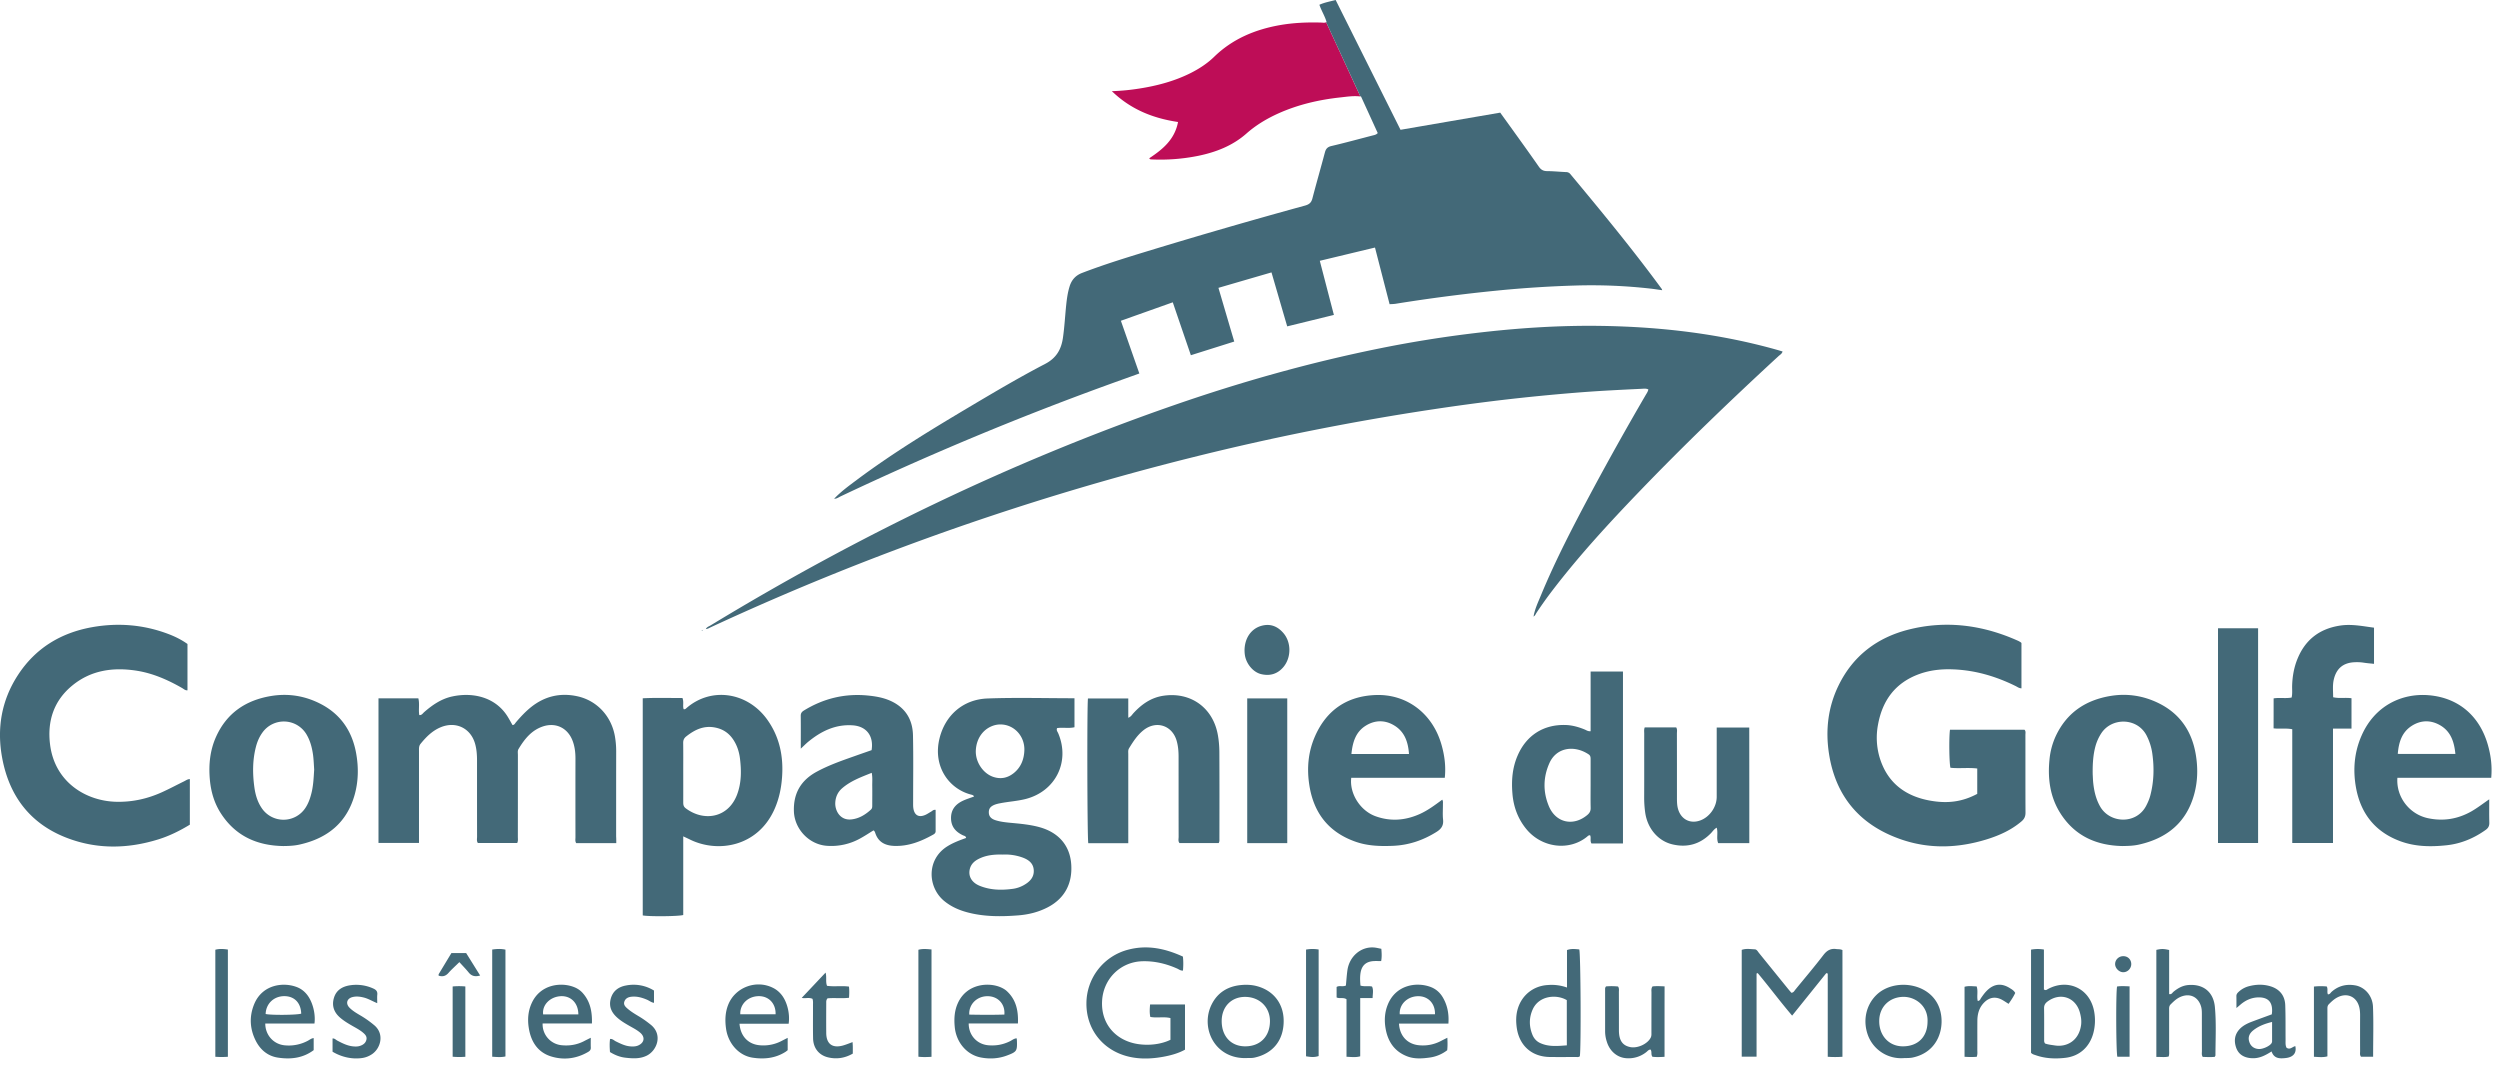
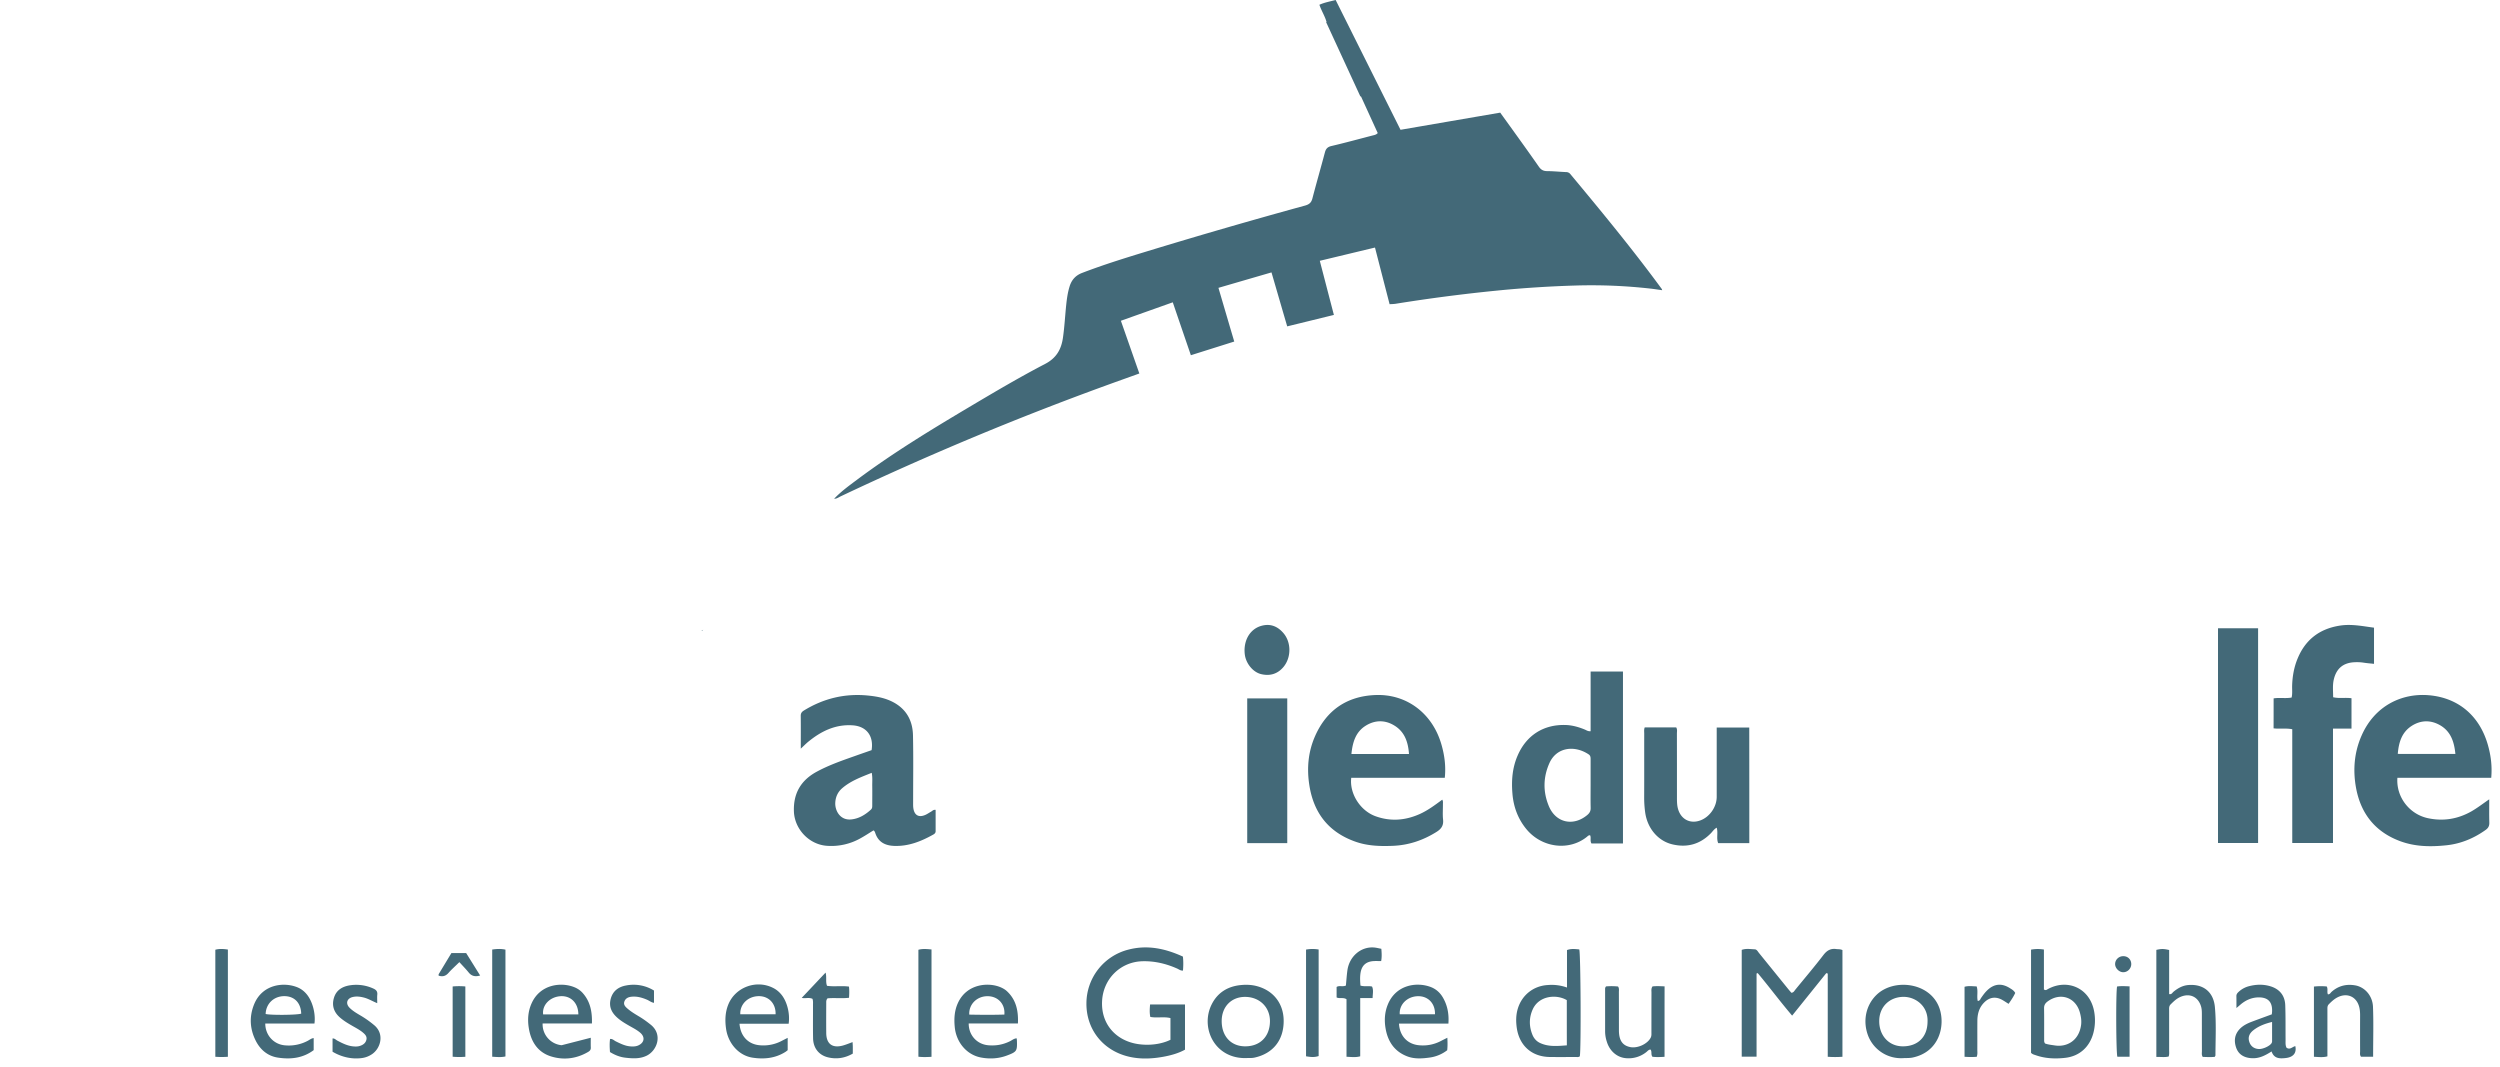
<svg xmlns="http://www.w3.org/2000/svg" xml:space="preserve" fill-rule="evenodd" stroke-linejoin="round" stroke-miterlimit="2" clip-rule="evenodd" viewBox="0 0 293 125">
-   <path fill="#be0d57" fill-rule="nonzero" d="M154.882 2.646c-1.656-.048-3.308.017-4.948.31-2.888.522-5.498 1.62-7.635 3.701-.817.794-1.765 1.408-2.784 1.919-1.908.951-3.941 1.484-6.039 1.81a25.181 25.181 0 0 1-3.166.299c2.218 2.141 4.812 3.174 7.755 3.614-.387 2.06-1.815 3.218-3.373 4.25.092.153.185.131.267.136a22.428 22.428 0 0 0 5.455-.418c2.092-.43 4.049-1.185 5.678-2.625 1.134-1 2.425-1.767 3.804-2.381 2.289-1.016 4.698-1.571 7.177-1.842.769-.082 1.542-.212 2.36-.115l-4.006-8.701c-.185.098-.37.049-.545.043Z" />
  <path fill="#436978" fill-rule="nonzero" d="m97.744 58.459.017-.017c-.011 0-.023.006-.034 0l.017.017Zm97.024-24.577c-3.395-4.631-7.046-9.061-10.719-13.474a.62.62 0 0 0-.502-.239c-.741-.033-1.477-.109-2.218-.114-.441 0-.719-.152-.97-.511-1.095-1.571-2.212-3.12-3.329-4.674l-1.205-1.669c-3.896.669-7.765 1.337-11.684 2.011-2.545-5.087-5.073-10.147-7.602-15.212-.681.179-1.313.288-1.907.559.25.729.648 1.332.839 2.017-.016.011-.033.011-.049.022l4.011 8.701c.027.005.049 0 .076.005l1.962 4.294c-.202.212-.425.234-.632.288-1.597.413-3.194.853-4.801 1.228-.453.109-.643.321-.758.745-.479 1.805-.997 3.593-1.466 5.397-.125.484-.37.696-.844.832a682.192 682.192 0 0 0-18.475 5.348c-2.577.788-5.149 1.581-7.667 2.549-.785.299-1.243.831-1.477 1.603-.212.69-.311 1.397-.387 2.109-.136 1.293-.202 2.598-.387 3.886-.196 1.364-.763 2.375-2.082 3.065-3.03 1.576-5.967 3.316-8.904 5.06-4.507 2.68-8.987 5.403-13.194 8.55-.915.684-1.842 1.358-2.632 2.19.289.022.512-.158.752-.272a362.183 362.183 0 0 1 31.221-13.039c1.242-.451 2.49-.896 3.793-1.364-.725-2.065-1.433-4.098-2.164-6.179 2.06-.734 4.039-1.435 6.082-2.163.719 2.108 1.417 4.146 2.12 6.201l5.085-1.603c-.633-2.136-1.232-4.185-1.853-6.294 2.109-.614 4.141-1.207 6.218-1.81.632 2.169 1.231 4.239 1.842 6.326 1.869-.456 3.651-.896 5.471-1.342-.561-2.147-1.095-4.212-1.651-6.343l6.468-1.554c.578 2.25 1.145 4.44 1.712 6.641.299-.021.517-.016.724-.054 4.016-.647 8.05-1.169 12.098-1.565a133.85 133.85 0 0 1 8.992-.571 61.796 61.796 0 0 1 8.741.359c.458.049.911.125 1.39.19-.027-.087-.027-.114-.038-.13Z" />
-   <path fill="#436978" fill-rule="nonzero" d="M179.727 72.285c.147-.907.55-1.733.894-2.57 1.706-4.115 3.765-8.061 5.858-11.985a364.312 364.312 0 0 1 6.36-11.37c.125-.222.289-.429.349-.717-.267-.136-.529-.087-.78-.076-2.588.125-5.177.25-7.76.462-2.817.228-5.635.505-8.441.831a254.71 254.71 0 0 0-8.338 1.125 300.364 300.364 0 0 0-28.311 5.664 317.075 317.075 0 0 0-41.575 13.506 314.482 314.482 0 0 0-14.659 6.348c-.196.092-.382.217-.61.217l.01.017c.098-.25.349-.316.545-.435 17.205-10.452 35.237-19.186 54.278-25.8 7.951-2.761 16.044-5.039 24.305-6.702 3.646-.733 7.314-1.32 11.009-1.761 4.959-.592 9.929-.924 14.921-.842 6.964.114 13.842.924 20.566 2.826.186.055.371.114.567.169-.065.271-.294.386-.463.538-5.619 5.174-11.123 10.468-16.414 15.973-3.526 3.674-6.97 7.419-10.071 11.468a47.398 47.398 0 0 0-1.891 2.652c-.104.158-.164.359-.365.441l.016.021Zm52.006 20.757v-2.973c-1.069-.131-2.115.022-3.139-.087-.148-.484-.186-3.577-.055-4.457h8.73c.175.163.109.397.109.603.006 3.044-.005 6.082.011 9.12 0 .435-.142.74-.463 1.011-1.199 1.022-2.599 1.652-4.087 2.114-3.357 1.038-6.736 1.153-10.071-.01-4.747-1.653-7.608-4.979-8.398-9.952-.447-2.804-.136-5.549 1.134-8.125 1.689-3.435 4.496-5.555 8.152-6.49 4.42-1.125 8.72-.554 12.861 1.305.098.043.191.103.284.157.038.022.065.055.114.098v5.316c-.283-.006-.474-.163-.681-.267-2.311-1.141-4.736-1.858-7.319-1.956-1.357-.055-2.697.081-3.984.549-2.806 1.021-4.321 3.092-4.833 5.962a8.177 8.177 0 0 0 .19 3.804c.861 2.87 2.878 4.479 5.755 5.039 2.229.429 3.957.157 5.69-.761ZM72.228 98.819h-4.692c-.158-.228-.087-.478-.092-.706-.006-3.066-.006-6.126 0-9.191 0-.766-.087-1.516-.387-2.228-.6-1.419-1.962-2.044-3.428-1.555-1.346.451-2.158 1.489-2.856 2.642-.13.212-.076.467-.076.701 0 3.196 0 6.386-.005 9.582 0 .233.049.478-.077.739H56.01c-.174-.234-.092-.506-.098-.756-.005-2.978-.005-5.951-.005-8.929 0-.674-.049-1.348-.24-1.995-.528-1.788-2.24-2.609-3.983-1.902-.998.402-1.733 1.141-2.398 1.962-.213.266-.18.57-.18.869v10.74h-4.747V81.846h4.671c.169.652 0 1.304.109 1.962.294.032.414-.212.583-.354.959-.837 1.994-1.549 3.269-1.826 2.524-.549 5.21.12 6.594 2.506.164.277.322.56.48.842.234-.005.294-.196.398-.315.55-.647 1.128-1.266 1.793-1.799 1.602-1.272 3.411-1.69 5.4-1.261 2.327.505 4.033 2.364 4.425 4.767.093.559.137 1.119.137 1.684-.006 3.327-.006 6.647-.006 9.974.016.244.016.478.016.793ZM22.25 91.308v5.343c-1.166.712-2.392 1.32-3.705 1.728-3.581 1.109-7.178 1.174-10.693-.174-4.31-1.647-6.768-4.908-7.596-9.37-.643-3.451-.093-6.745 1.853-9.729 2.054-3.147 5.019-4.94 8.675-5.598 3.014-.538 5.984-.31 8.867.767.817.304 1.597.684 2.321 1.201v5.429c-.272.028-.441-.163-.637-.271-1.69-.968-3.455-1.745-5.401-2.039-2.686-.402-5.231-.054-7.406 1.702-2.223 1.793-3.008 4.212-2.659 6.973.556 4.413 4.218 6.636 7.815 6.701 1.847.033 3.585-.353 5.253-1.103.894-.402 1.755-.864 2.632-1.294.207-.098.376-.25.681-.266Zm103.679-9.473v3.397c-.671.163-1.368-.006-2.038.103-.115.261.065.435.141.625 1.401 3.337-.332 6.794-3.836 7.685-.992.25-2.017.304-3.019.505a3.877 3.877 0 0 0-.502.125c-.583.207-.801.484-.784.973.016.43.261.723.812.892.539.168 1.106.233 1.667.288 1.166.108 2.338.206 3.477.522 2.212.619 3.548 2.13 3.7 4.347.153 2.153-.692 3.973-2.763 5.044-1.079.56-2.245.848-3.438.94-2 .158-4.006.169-5.968-.353-.997-.266-1.923-.674-2.73-1.342-1.94-1.614-2.082-4.859.382-6.397.686-.43 1.438-.707 2.196-.979-.033-.25-.235-.244-.376-.315-.85-.407-1.385-1.011-1.39-2.011-.005-1 .529-1.625 1.373-2.027.425-.201.883-.337 1.325-.505-.066-.153-.197-.185-.322-.218-2.627-.663-4.545-3.326-3.717-6.625.671-2.685 2.752-4.538 5.608-4.647 3.368-.125 6.747-.027 10.202-.027Zm-8.665 3.07a2.583 2.583 0 0 0-.643.077c-1.319.342-2.196 1.505-2.256 3-.049 1.337.861 2.69 2.081 3.081.91.294 1.722.087 2.431-.51.796-.674 1.133-1.571 1.177-2.588.071-1.679-1.193-3.049-2.79-3.06Zm.256 15.251c-1.019-.027-1.962.065-2.839.516-.48.245-.861.593-1.008 1.136-.229.854.185 1.615 1.139 2.006 1.264.516 2.583.538 3.918.353.43-.06.844-.201 1.231-.413.703-.391 1.254-.918 1.194-1.788-.06-.891-.741-1.283-1.493-1.527a5.959 5.959 0 0 0-2.142-.283ZM80.076 98.02v9.218c-.518.163-3.973.196-4.747.049V81.84c1.543-.081 3.096-.027 4.654-.032.186.451.011.896.136 1.304.169.054.262-.06.355-.141 2.921-2.517 7.177-1.837 9.471 1.402 1.433 2.022 1.891 4.304 1.711 6.734-.092 1.283-.354 2.527-.877 3.712-1.973 4.467-6.714 5.18-9.957 3.554-.207-.103-.419-.195-.746-.353Zm0-7.489c0 1.168.005 2.342 0 3.511 0 .272.033.489.278.679 2.092 1.593 4.981 1.185 6.033-1.598.517-1.38.512-2.804.337-4.234-.092-.733-.31-1.44-.703-2.076-.512-.837-1.231-1.359-2.223-1.549-1.319-.255-2.376.261-3.362 1.038-.267.207-.371.441-.366.778.017 1.152.006 2.304.006 3.451Zm-46.899 8.625c-3.047-.054-5.543-1.168-7.248-3.766-.807-1.223-1.21-2.598-1.335-4.039-.153-1.728.016-3.429.741-5.027 1.253-2.761 3.471-4.256 6.414-4.75 2.016-.337 3.945-.033 5.766.891 2.43 1.234 3.782 3.256 4.239 5.897.278 1.598.251 3.201-.185 4.772-.915 3.283-3.182 5.109-6.436 5.843-.648.147-1.297.174-1.956.179Zm3.645-8.968c-.038-.532-.054-1.141-.136-1.744-.114-.794-.31-1.571-.714-2.283a3.082 3.082 0 0 0-5.231-.283c-.36.5-.594 1.06-.747 1.653-.403 1.559-.398 3.136-.185 4.712.12.891.365 1.744.883 2.494a3.072 3.072 0 0 0 5.122-.081c.3-.462.491-.967.632-1.489.273-.957.311-1.935.376-2.979Zm211.935 8.968c-3.068-.06-5.591-1.185-7.275-3.832-1.215-1.913-1.499-4.043-1.286-6.255a8.461 8.461 0 0 1 .746-2.816c1.281-2.717 3.477-4.195 6.393-4.685 1.923-.32 3.776-.049 5.531.783 2.556 1.212 3.995 3.272 4.469 6.017.272 1.576.25 3.163-.175 4.712-.904 3.31-3.177 5.163-6.457 5.902-.638.147-1.292.163-1.946.174Zm-3.493-8.419c.022.348.027.696.065 1.038.104.957.316 1.875.796 2.729 1.139 2.027 4.256 2.141 5.406-.065.212-.408.392-.827.501-1.267.404-1.576.447-3.174.229-4.777a6.606 6.606 0 0 0-.697-2.223c-1.09-2.065-4.039-2.109-5.276-.256a5.357 5.357 0 0 0-.681 1.473c-.305 1.087-.36 2.218-.343 3.348Zm-113.03 8.082h-4.687c-.12-.489-.158-16.033-.038-16.963h4.725v2.267c.327-.131.436-.353.588-.522.965-1.049 2.066-1.842 3.526-2.06 3.134-.467 5.717 1.326 6.349 4.413.147.729.207 1.462.213 2.202.016 3.386.011 6.777.005 10.163 0 .152.027.305-.087.489h-4.589c-.185-.217-.103-.489-.103-.739-.006-3.125-.006-6.256-.006-9.381 0-.652-.054-1.304-.245-1.929-.545-1.767-2.392-2.337-3.853-1.19-.73.576-1.226 1.342-1.705 2.125-.137.223-.093.462-.093.701v10.424Z" />
-   <path fill="#436978" fill-rule="nonzero" d="M93.852 87.743c0-1.37.011-2.609-.005-3.843-.005-.304.12-.473.365-.625 2.3-1.413 4.785-2.022 7.482-1.761.829.082 1.641.212 2.415.516 1.885.75 2.855 2.174 2.893 4.164.055 2.581.017 5.168.017 7.755 0 .261-.011.522.027.783.125.826.637 1.109 1.4.777.24-.103.453-.261.682-.386.147-.081.25-.244.528-.206v2.505c0 .201-.131.31-.289.397-1.422.794-2.899 1.386-4.577 1.321-1.09-.044-1.886-.468-2.224-1.56a.709.709 0 0 0-.092-.174c-.022-.033-.06-.054-.098-.087-.496.304-.987.631-1.499.913a6.96 6.96 0 0 1-3.951.897c-2.087-.136-3.809-1.951-3.88-4.038-.071-2.104.812-3.631 2.654-4.636 1.439-.783 2.981-1.316 4.518-1.859.653-.234 1.307-.457 1.934-.679.267-1.674-.605-2.794-2.207-2.908-2.065-.142-3.76.712-5.297 1.989-.245.212-.469.44-.796.745Zm8.316 2.831c-1.247.5-2.474.946-3.476 1.816-.502.434-.758 1.01-.796 1.663-.06.918.55 2.125 1.88 1.983.91-.097 1.635-.549 2.294-1.146.169-.153.158-.348.158-.544 0-.739.011-1.478 0-2.217-.01-.489.049-.984-.06-1.555Zm189.57 3.104c0 .994-.016 1.864.011 2.728.011.391-.12.641-.436.864-1.373.978-2.894 1.614-4.567 1.794-1.825.195-3.651.179-5.417-.468-2.964-1.092-4.659-3.25-5.21-6.304-.37-2.071-.201-4.115.649-6.06 1.526-3.506 4.703-5.017 7.886-4.751 3.498.294 5.978 2.446 6.937 5.865.343 1.217.501 2.456.381 3.815h-10.997c-.163 2.229 1.39 4.261 3.575 4.729 1.798.386 3.499.108 5.101-.799.692-.397 1.324-.886 2.087-1.413Zm-3.967-5.316c-.137-1.407-.529-2.619-1.766-3.348-1.123-.657-2.305-.63-3.39.082-1.139.755-1.487 1.935-1.596 3.261 2.278.005 4.479.005 6.752.005Zm-118.442 2.799h-10.964c-.218 1.843 1.046 3.848 2.844 4.5 1.739.631 3.461.506 5.145-.239.959-.424 1.798-1.049 2.676-1.701.119.185.081.359.081.516.006.609-.049 1.223.017 1.821.076.707-.224 1.109-.801 1.462-1.548.962-3.205 1.527-5.036 1.609-1.531.065-3.046.022-4.507-.511-3.101-1.12-4.817-3.359-5.324-6.565-.316-1.995-.147-3.946.676-5.8 1.34-3.021 3.711-4.647 7.013-4.793 3.706-.169 6.763 2.152 7.804 5.853.349 1.234.518 2.489.376 3.848Zm-4.196-2.793c-.098-1.403-.507-2.604-1.727-3.343-1.09-.663-2.257-.647-3.336.022-1.193.739-1.547 1.951-1.684 3.321h6.747Zm101.335-6.517c.698-.114 1.401.033 2.109-.098.109-.473.049-.929.06-1.38.033-1.114.224-2.201.66-3.234.926-2.207 2.588-3.457 4.964-3.821 1.346-.206 2.632.071 3.973.245v4.239c-.409-.044-.79-.071-1.172-.131a5.287 5.287 0 0 0-1.171-.054c-1.276.076-2.05.734-2.355 1.957-.18.706-.092 1.413-.092 2.141.724.174 1.427.011 2.152.12v3.554h-2.169v13.414h-4.774V85.465c-.762-.146-1.46-.011-2.19-.103.005-1.163.005-2.321.005-3.511Zm-80.049-3.147h3.793v20.148h-3.695c-.196-.326-.011-.68-.158-.957-.18-.016-.267.093-.365.174-2.076 1.69-5.324 1.332-7.161-.967-.953-1.191-1.449-2.566-1.575-4.066-.13-1.527-.021-3.032.6-4.467 1.024-2.392 3.057-3.691 5.662-3.598.768.027 1.499.239 2.207.527.196.081.371.228.692.201v-6.995Zm0 13.191v-2.864c0-.239.006-.468-.24-.625-1.64-1.087-3.749-.848-4.588 1.032-.741 1.658-.763 3.381-.06 5.055.817 1.951 2.872 2.386 4.496 1.027.267-.223.409-.462.398-.831-.022-.93-.006-1.859-.006-2.794Zm73.531-18.262h4.698v25.164h-4.698V73.633Zm-54.931 25.186h-3.646c-.24-.565.011-1.185-.175-1.815-.321.174-.49.462-.708.679-1.259 1.267-2.752 1.685-4.485 1.277-1.678-.396-2.926-1.864-3.188-3.728a12.673 12.673 0 0 1-.12-1.815c.011-2.479 0-4.952.006-7.43 0-.234-.044-.473.059-.734h3.69c.147.245.082.49.082.718.005 2.478.005 4.951.005 7.429 0 .522-.005 1.044.169 1.544.387 1.13 1.433 1.625 2.561 1.212 1.101-.397 1.929-1.582 1.929-2.761v-8.131h3.815c.006 4.506.006 8.99.006 13.555Zm-58.845-16.963h4.692v16.957h-4.692V81.856Zm69.76 41.997a11.51 11.51 0 0 1-1.722 0v-9.751c-.054-.016-.114-.038-.169-.054-1.308 1.631-2.621 3.261-4.005 4.984-1.423-1.674-2.682-3.37-4.033-4.984-.044.016-.093.027-.136.044v9.75h-1.739v-12.517c.496-.179 1.014-.087 1.526-.065.24.011.349.244.48.408l3.368 4.157c.147.185.305.364.441.527.273-.016.349-.222.469-.364 1.101-1.348 2.229-2.674 3.286-4.054.419-.549.872-.805 1.542-.701.191.027.392-.017.692.114.006 4.103 0 8.261 0 12.506Zm-77.297-11.74c.06.56.055 1.098.006 1.636-.278.033-.469-.141-.682-.234-1.291-.57-2.626-.891-4.049-.858-2.583.059-4.659 2.065-4.752 4.761-.092 2.679 1.679 4.543 4.164 4.94 1.379.218 2.812.017 3.853-.494v-2.544c-.785-.196-1.575.016-2.36-.136-.104-.484-.071-.951-.027-1.462h4.092v5.299c-.697.386-1.482.62-2.288.783-1.466.293-2.943.375-4.398.011-2.976-.745-4.883-3.207-4.867-6.212a6.514 6.514 0 0 1 4.91-6.305c2.24-.587 4.344-.125 6.398.815Zm99.401-.815a4.276 4.276 0 0 1 1.509-.011v4.68c.24.152.354.01.48-.055 2.327-1.266 5.084-.076 5.455 2.935a5.82 5.82 0 0 1-.131 2.19c-.436 1.669-1.629 2.761-3.341 2.946-1.144.125-2.305.082-3.416-.31-.18-.065-.382-.097-.556-.282v-12.093Zm1.645 11c.376.136.763.169 1.15.229 1.363.217 2.834-.528 3.074-2.43.06-.505-.022-.994-.158-1.473-.512-1.755-2.289-2.342-3.766-1.255-.289.212-.425.44-.419.81.021 1.212.005 2.424.01 3.636 0 .146-.027.304.109.483Zm-56.032-6.56v-4.391c.512-.19.981-.114 1.438-.076.169.462.224 11.69.066 12.527-.147.125-.327.082-.496.082-1.003.005-2 .011-3.003 0-2.141-.022-3.602-1.337-3.896-3.446-.104-.766-.093-1.511.136-2.25.496-1.592 1.847-2.647 3.515-2.739a5.331 5.331 0 0 1 2.24.293Zm-.022 1.479c-1.188-.712-3.259-.549-3.995 1.081-.441.979-.436 1.979-.038 2.968.175.435.48.782.91.978 1.009.467 2.055.348 3.128.272-.005-1.821-.005-3.566-.005-5.299Zm70.594-5.876v5.164c.294.07.371-.158.507-.267.512-.424 1.073-.739 1.749-.793 1.76-.141 2.943.821 3.106 2.576.175 1.886.071 3.772.066 5.663 0 .038-.033.076-.071.174-.463.055-.948.022-1.417.011-.158-.239-.098-.462-.098-.674-.005-1.456-.006-2.908-.006-4.364 0-.304-.01-.603-.103-.902-.343-1.104-1.297-1.555-2.371-1.109-.474.196-.833.543-1.188.897-.212.212-.174.478-.174.733v4.626c0 .233.033.478-.054.744-.453.12-.921.033-1.445.055v-12.55c.594-.136.867-.136 1.499.016Zm-108.082 12.664c-3.776.147-5.488-3.533-4.147-6.261.698-1.419 1.913-2.158 3.477-2.299.605-.055 1.215-.033 1.815.125 1.967.516 3.16 2.054 3.16 4.092 0 2.251-1.253 3.816-3.416 4.289-.355.076-.703.038-.889.054Zm-2.959-4.332c0 1.778 1.095 2.957 2.752 2.957 1.739.005 2.878-1.136 2.905-2.902.027-1.674-1.215-2.897-2.932-2.892-1.608.006-2.725 1.163-2.725 2.837Zm79.837 4.343a4.144 4.144 0 0 1-4.039-2.538c-.703-1.739-.326-3.642.943-4.875 2.038-1.984 6.338-1.49 7.39 1.587.681 2 .011 5.108-3.188 5.761-.371.07-.736.043-1.106.065Zm2.888-4.25c.093-1.859-1.412-2.935-2.801-2.935-1.646.005-2.845 1.157-2.861 2.804-.022 1.729 1.128 2.984 2.752 2.995 1.766.011 2.894-1.098 2.91-2.864Zm-189.144 1.897v1.413c-1.281.956-2.736 1.108-4.235.869-1.188-.195-2.049-.945-2.577-2.016-.676-1.37-.747-2.799-.169-4.223.975-2.392 3.553-2.647 5.133-1.968.425.185.779.473 1.068.837.649.816 1.025 2.223.872 3.386h-5.766c.006 1.343.954 2.397 2.219 2.544a4.749 4.749 0 0 0 2.779-.533c.212-.114.398-.277.676-.309Zm-1.461-2.865c-.038-1.244-.774-2.027-1.935-2.049-1.248-.021-2.196.864-2.234 2.093.676.152 3.706.119 4.169-.044Zm57.128 1.18h-5.76c.114 1.494 1.052 2.44 2.441 2.532a4.58 4.58 0 0 0 2.458-.494c.229-.12.463-.234.747-.381v1.451c-.082.06-.18.147-.289.212-1.188.745-2.512.865-3.842.658-1.602-.25-2.845-1.663-3.09-3.38-.136-.952-.114-1.903.251-2.821.817-2.055 3.302-2.979 5.28-1.962.376.19.687.451.954.777.665.815 1.024 2.217.85 3.408Zm-1.531-1.104c.038-1.266-.801-2.141-1.989-2.125-1.248.017-2.207.951-2.148 2.125h4.137Zm28.403 1.076h-5.771c-.006 1.365.948 2.414 2.245 2.55.91.092 1.771-.06 2.594-.468.245-.119.463-.321.779-.342.011.092.033.179.033.261.044 1.228-.016 1.32-1.155 1.75-1.003.38-2.055.434-3.085.233-1.662-.326-2.877-1.788-3.046-3.565-.093-.957-.044-1.902.365-2.804 1.046-2.316 3.69-2.501 5.15-1.794.213.103.425.234.594.391 1.095 1.017 1.357 2.31 1.297 3.788Zm-1.591-1.043c.109-1.228-.747-2.152-1.968-2.152-1.242-.006-2.212.945-2.147 2.157 1.368.028 2.747.038 4.115-.005Zm52.043 1.06h-5.793c.082 1.484 1.03 2.446 2.425 2.543a4.492 4.492 0 0 0 2.464-.494c.229-.12.463-.234.779-.392.027.522.038.984-.016 1.462a4.29 4.29 0 0 1-2.017.854c-.883.125-1.787.195-2.643-.125-1.542-.576-2.321-1.783-2.572-3.337-.147-.903-.098-1.816.251-2.696.915-2.332 3.329-2.739 5.024-2.114.616.228 1.09.641 1.423 1.195.55.924.757 1.93.675 3.104Zm-1.575-1.093c.039-1.266-.806-2.141-1.994-2.119-1.254.021-2.218.973-2.136 2.119h4.13Zm-98.942 2.75c0 .435-.011.799.005 1.158.011.256-.12.391-.327.511-1.373.799-2.861.978-4.343.516-1.592-.5-2.365-1.782-2.605-3.364-.147-.951-.082-1.902.316-2.81 1.014-2.337 3.591-2.571 5.117-1.897.343.153.643.364.894.647.894 1.006 1.117 2.207 1.079 3.565h-5.777a2.463 2.463 0 0 0 2.229 2.55c.91.092 1.777-.049 2.594-.462.245-.131.496-.25.818-.414Zm-1.455-2.733c-.006-1.348-.889-2.212-2.093-2.136-1.243.081-2.174 1.043-2.033 2.136h4.126Zm210.348 4.962h-1.417c-.179-.218-.103-.468-.109-.696a579.354 579.354 0 0 1 0-4.169c0-.326-.021-.646-.103-.967-.305-1.19-1.368-1.696-2.485-1.163-.42.201-.752.511-1.074.837-.196.196-.169.435-.169.668v5.441c-.523.147-1.035.076-1.58.049v-8.229a7.676 7.676 0 0 1 1.499-.011c.174.305.005.631.136.919.234.027.316-.19.452-.305.79-.695 1.717-.918 2.736-.744 1.123.19 2.043 1.196 2.098 2.511.076 1.918.016 3.853.016 5.859Zm-11.874-4.973c.016-.169.032-.277.032-.381.033-1.136-.555-1.679-1.776-1.598-.736.055-1.379.365-1.94.848-.126.109-.256.218-.463.392 0-.533.005-.962-.006-1.386-.005-.223.109-.364.256-.5a2.8 2.8 0 0 1 1.183-.663c.834-.223 1.678-.256 2.512-.011 1.095.32 1.733 1.076 1.777 2.223.049 1.364.027 2.733.038 4.103 0 .299-.033.609.114.886.414.288.692-.125 1.03-.185.164.783-.218 1.288-1.117 1.392-.692.081-1.379.092-1.668-.772-.741.473-1.444.837-2.299.793-.889-.038-1.548-.413-1.837-1.195-.294-.81-.212-1.582.409-2.234.387-.402.877-.642 1.384-.837.779-.294 1.559-.576 2.371-.875Zm.032.891c-.839.207-1.558.478-2.179.962-.442.343-.682.783-.496 1.364.158.511.555.816 1.106.848.501.033 1.362-.375 1.526-.723a.418.418 0 0 0 .043-.184v-2.267Zm-71.204 4.087c-.507.033-.975.049-1.417-.005-.218-.272-.027-.598-.229-.848-.234.011-.359.206-.523.326a3.325 3.325 0 0 1-2.387.685c-1.013-.098-1.875-.826-2.212-1.94a3.918 3.918 0 0 1-.197-1.153v-4.951c0-.103-.016-.217.109-.364a7.12 7.12 0 0 1 1.406.011c.153.217.099.445.099.652.005 1.391.005 2.777.005 4.169v.391c.022 1.12.425 1.701 1.319 1.886.855.179 2.038-.364 2.408-1.109.104-.206.082-.424.082-.641 0-1.544 0-3.082.006-4.625 0-.234-.055-.479.12-.734.446-.054.91-.027 1.416-.006-.005 2.756-.005 5.463-.005 8.256Zm-34.218-6.886h-1.45v6.826c-.528.153-1.035.077-1.607.055v-6.74c-.393-.255-.79-.038-1.161-.212v-1.228c.311-.206.714.011 1.09-.168.054-.576.093-1.174.174-1.767.218-1.619 1.543-2.782 3.063-2.696.3.017.594.098.916.158.043.506.07.973-.022 1.44-.305 0-.583-.016-.867 0-.866.049-1.378.473-1.537 1.316-.092.511-.065 1.027-.021 1.554.457.147.904.011 1.357.114.19.397.081.826.065 1.348Zm-116.654.603c-.578-.239-1.024-.516-1.531-.652-.453-.119-.905-.179-1.352-.07-.686.168-.855.771-.354 1.266.403.402.905.679 1.39.967.523.316 1.013.669 1.482 1.06 1.248 1.033.763 2.729-.256 3.408a2.752 2.752 0 0 1-1.079.435c-1.183.19-2.447-.076-3.537-.729v-1.549c.234-.032.382.153.561.25.562.294 1.123.582 1.761.664.305.038.61.048.904-.049.371-.125.665-.343.747-.745.076-.375-.169-.609-.42-.821-.37-.309-.795-.527-1.21-.766-.512-.294-1.013-.592-1.46-.978-.73-.631-.997-1.413-.714-2.337.283-.919 1.019-1.327 1.907-1.457a4.812 4.812 0 0 1 2.682.375c.343.152.528.337.485.734-.028.293-.006.598-.006.994Zm27.275 5.723c-.038-.538-.06-1.032.011-1.532.284-.033.453.168.654.272.567.277 1.128.565 1.777.603.283.016.561.011.833-.098.758-.315.878-.995.262-1.516-.365-.31-.796-.533-1.21-.767-.512-.293-1.019-.587-1.46-.978-.66-.587-1.019-1.277-.785-2.196.24-.94.91-1.424 1.798-1.587a4.552 4.552 0 0 1 3.281.593v1.44c-.321-.044-.556-.256-.828-.37-.589-.25-1.188-.418-1.837-.342-.376.043-.681.201-.806.565-.131.375.125.614.376.832.398.342.844.614 1.291.88.507.299.981.642 1.439 1.011 1.422 1.163.719 3.027-.496 3.62-.806.391-1.657.331-2.496.234-.627-.071-1.221-.305-1.804-.664Zm74.371-47.034c-.006-1.468.785-2.598 2.005-2.924 1.047-.283 1.886.081 2.556.864.932 1.087.921 2.864 0 3.968-.697.831-1.607 1.087-2.637.831-.97-.244-1.788-1.288-1.897-2.342-.022-.158-.022-.31-.027-.397Zm-49.101 37.724c.153.576-.022 1.071.169 1.549.845.125 1.695-.027 2.572.093.049.424.038.831.006 1.309-.85.104-1.717-.01-2.518.066-.191.223-.147.424-.153.614-.005 1.152-.011 2.304 0 3.451.011 1.283.72 1.81 1.968 1.462.37-.103.73-.255 1.117-.397.011.18.022.326.027.479.006.282 0 .565 0 .869-.926.533-1.896.68-2.899.44-1.079-.255-1.733-1.097-1.755-2.222-.027-1.305-.005-2.609-.011-3.908 0-.234.028-.473-.06-.729-.425-.201-.899-.005-1.259-.114.905-.956 1.815-1.924 2.796-2.962Zm12.414 9.87c-.517.033-1.008.049-1.537-.011v-12.533c.507-.141.998-.087 1.537-.038v12.582Zm-51.487-12.571c.544-.081 1.029-.103 1.553.011v12.517c-.507.119-1.014.065-1.553.032v-12.56Zm95.384.005a4.216 4.216 0 0 1 1.477-.01v12.489c-.453.136-.774.147-1.477.027v-12.506Zm-126.36 12.561a9.505 9.505 0 0 1-1.471 0v-12.544c.479-.131.948-.098 1.471-.022v12.566Zm204.965.005a9.6 9.6 0 0 1-1.428-.005v-8.202c.458-.13.926-.059 1.417-.043.196.56-.006 1.152.13 1.706.267-.021.3-.222.393-.358.212-.299.425-.604.692-.864.806-.794 1.695-.897 2.659-.294.235.147.491.283.649.576-.202.435-.474.843-.779 1.277-.257-.157-.485-.315-.725-.451-.78-.44-1.51-.337-2.136.294-.589.592-.791 1.331-.796 2.136-.011 1.147 0 2.299-.006 3.446.006.239.039.478-.07.782Zm17.912-.011h-1.433c-.152-.456-.185-7.522-.033-8.228.464-.071.938-.038 1.466-.017v8.245Zm-195.046.006a8.502 8.502 0 0 1-1.488-.006v-8.234a8.039 8.039 0 0 1 1.488 0v8.24Zm-.703-11.093c-.512.505-.921.864-1.275 1.266-.333.381-.698.468-1.15.321-.033-.109.005-.185.049-.255.48-.794.959-1.593 1.444-2.392h1.728c.523.837 1.068 1.712 1.64 2.631-.567.163-.981.081-1.33-.337-.337-.419-.719-.805-1.106-1.234Zm194.992 1.185c-.496-.011-.959-.5-.937-.989.021-.522.474-.919 1.008-.892.512.022.883.413.883.935-.006.522-.442.957-.954.946ZM82.158 73.954c.087-.044.169-.092.256-.136l-.011-.011c-.033.125-.136.12-.229.131l-.016.016Z" />
+   <path fill="#436978" fill-rule="nonzero" d="M93.852 87.743c0-1.37.011-2.609-.005-3.843-.005-.304.12-.473.365-.625 2.3-1.413 4.785-2.022 7.482-1.761.829.082 1.641.212 2.415.516 1.885.75 2.855 2.174 2.893 4.164.055 2.581.017 5.168.017 7.755 0 .261-.011.522.027.783.125.826.637 1.109 1.4.777.24-.103.453-.261.682-.386.147-.081.25-.244.528-.206v2.505c0 .201-.131.31-.289.397-1.422.794-2.899 1.386-4.577 1.321-1.09-.044-1.886-.468-2.224-1.56a.709.709 0 0 0-.092-.174c-.022-.033-.06-.054-.098-.087-.496.304-.987.631-1.499.913a6.96 6.96 0 0 1-3.951.897c-2.087-.136-3.809-1.951-3.88-4.038-.071-2.104.812-3.631 2.654-4.636 1.439-.783 2.981-1.316 4.518-1.859.653-.234 1.307-.457 1.934-.679.267-1.674-.605-2.794-2.207-2.908-2.065-.142-3.76.712-5.297 1.989-.245.212-.469.44-.796.745Zm8.316 2.831c-1.247.5-2.474.946-3.476 1.816-.502.434-.758 1.01-.796 1.663-.06.918.55 2.125 1.88 1.983.91-.097 1.635-.549 2.294-1.146.169-.153.158-.348.158-.544 0-.739.011-1.478 0-2.217-.01-.489.049-.984-.06-1.555Zm189.57 3.104c0 .994-.016 1.864.011 2.728.011.391-.12.641-.436.864-1.373.978-2.894 1.614-4.567 1.794-1.825.195-3.651.179-5.417-.468-2.964-1.092-4.659-3.25-5.21-6.304-.37-2.071-.201-4.115.649-6.06 1.526-3.506 4.703-5.017 7.886-4.751 3.498.294 5.978 2.446 6.937 5.865.343 1.217.501 2.456.381 3.815h-10.997c-.163 2.229 1.39 4.261 3.575 4.729 1.798.386 3.499.108 5.101-.799.692-.397 1.324-.886 2.087-1.413Zm-3.967-5.316c-.137-1.407-.529-2.619-1.766-3.348-1.123-.657-2.305-.63-3.39.082-1.139.755-1.487 1.935-1.596 3.261 2.278.005 4.479.005 6.752.005Zm-118.442 2.799h-10.964c-.218 1.843 1.046 3.848 2.844 4.5 1.739.631 3.461.506 5.145-.239.959-.424 1.798-1.049 2.676-1.701.119.185.081.359.081.516.006.609-.049 1.223.017 1.821.076.707-.224 1.109-.801 1.462-1.548.962-3.205 1.527-5.036 1.609-1.531.065-3.046.022-4.507-.511-3.101-1.12-4.817-3.359-5.324-6.565-.316-1.995-.147-3.946.676-5.8 1.34-3.021 3.711-4.647 7.013-4.793 3.706-.169 6.763 2.152 7.804 5.853.349 1.234.518 2.489.376 3.848Zm-4.196-2.793c-.098-1.403-.507-2.604-1.727-3.343-1.09-.663-2.257-.647-3.336.022-1.193.739-1.547 1.951-1.684 3.321h6.747Zm101.335-6.517c.698-.114 1.401.033 2.109-.098.109-.473.049-.929.06-1.38.033-1.114.224-2.201.66-3.234.926-2.207 2.588-3.457 4.964-3.821 1.346-.206 2.632.071 3.973.245v4.239c-.409-.044-.79-.071-1.172-.131a5.287 5.287 0 0 0-1.171-.054c-1.276.076-2.05.734-2.355 1.957-.18.706-.092 1.413-.092 2.141.724.174 1.427.011 2.152.12v3.554h-2.169v13.414h-4.774V85.465c-.762-.146-1.46-.011-2.19-.103.005-1.163.005-2.321.005-3.511Zm-80.049-3.147h3.793v20.148h-3.695c-.196-.326-.011-.68-.158-.957-.18-.016-.267.093-.365.174-2.076 1.69-5.324 1.332-7.161-.967-.953-1.191-1.449-2.566-1.575-4.066-.13-1.527-.021-3.032.6-4.467 1.024-2.392 3.057-3.691 5.662-3.598.768.027 1.499.239 2.207.527.196.081.371.228.692.201v-6.995Zm0 13.191v-2.864c0-.239.006-.468-.24-.625-1.64-1.087-3.749-.848-4.588 1.032-.741 1.658-.763 3.381-.06 5.055.817 1.951 2.872 2.386 4.496 1.027.267-.223.409-.462.398-.831-.022-.93-.006-1.859-.006-2.794Zm73.531-18.262h4.698v25.164h-4.698V73.633Zm-54.931 25.186h-3.646c-.24-.565.011-1.185-.175-1.815-.321.174-.49.462-.708.679-1.259 1.267-2.752 1.685-4.485 1.277-1.678-.396-2.926-1.864-3.188-3.728a12.673 12.673 0 0 1-.12-1.815c.011-2.479 0-4.952.006-7.43 0-.234-.044-.473.059-.734h3.69c.147.245.082.49.082.718.005 2.478.005 4.951.005 7.429 0 .522-.005 1.044.169 1.544.387 1.13 1.433 1.625 2.561 1.212 1.101-.397 1.929-1.582 1.929-2.761v-8.131h3.815c.006 4.506.006 8.99.006 13.555Zm-58.845-16.963h4.692v16.957h-4.692V81.856Zm69.76 41.997a11.51 11.51 0 0 1-1.722 0v-9.751c-.054-.016-.114-.038-.169-.054-1.308 1.631-2.621 3.261-4.005 4.984-1.423-1.674-2.682-3.37-4.033-4.984-.044.016-.093.027-.136.044v9.75h-1.739v-12.517c.496-.179 1.014-.087 1.526-.065.24.011.349.244.48.408l3.368 4.157c.147.185.305.364.441.527.273-.016.349-.222.469-.364 1.101-1.348 2.229-2.674 3.286-4.054.419-.549.872-.805 1.542-.701.191.027.392-.017.692.114.006 4.103 0 8.261 0 12.506Zm-77.297-11.74c.06.56.055 1.098.006 1.636-.278.033-.469-.141-.682-.234-1.291-.57-2.626-.891-4.049-.858-2.583.059-4.659 2.065-4.752 4.761-.092 2.679 1.679 4.543 4.164 4.94 1.379.218 2.812.017 3.853-.494v-2.544c-.785-.196-1.575.016-2.36-.136-.104-.484-.071-.951-.027-1.462h4.092v5.299c-.697.386-1.482.62-2.288.783-1.466.293-2.943.375-4.398.011-2.976-.745-4.883-3.207-4.867-6.212a6.514 6.514 0 0 1 4.91-6.305c2.24-.587 4.344-.125 6.398.815Zm99.401-.815a4.276 4.276 0 0 1 1.509-.011v4.68c.24.152.354.01.48-.055 2.327-1.266 5.084-.076 5.455 2.935a5.82 5.82 0 0 1-.131 2.19c-.436 1.669-1.629 2.761-3.341 2.946-1.144.125-2.305.082-3.416-.31-.18-.065-.382-.097-.556-.282v-12.093Zm1.645 11c.376.136.763.169 1.15.229 1.363.217 2.834-.528 3.074-2.43.06-.505-.022-.994-.158-1.473-.512-1.755-2.289-2.342-3.766-1.255-.289.212-.425.44-.419.81.021 1.212.005 2.424.01 3.636 0 .146-.027.304.109.483Zm-56.032-6.56v-4.391c.512-.19.981-.114 1.438-.076.169.462.224 11.69.066 12.527-.147.125-.327.082-.496.082-1.003.005-2 .011-3.003 0-2.141-.022-3.602-1.337-3.896-3.446-.104-.766-.093-1.511.136-2.25.496-1.592 1.847-2.647 3.515-2.739a5.331 5.331 0 0 1 2.24.293Zm-.022 1.479c-1.188-.712-3.259-.549-3.995 1.081-.441.979-.436 1.979-.038 2.968.175.435.48.782.91.978 1.009.467 2.055.348 3.128.272-.005-1.821-.005-3.566-.005-5.299Zm70.594-5.876v5.164c.294.07.371-.158.507-.267.512-.424 1.073-.739 1.749-.793 1.76-.141 2.943.821 3.106 2.576.175 1.886.071 3.772.066 5.663 0 .038-.033.076-.071.174-.463.055-.948.022-1.417.011-.158-.239-.098-.462-.098-.674-.005-1.456-.006-2.908-.006-4.364 0-.304-.01-.603-.103-.902-.343-1.104-1.297-1.555-2.371-1.109-.474.196-.833.543-1.188.897-.212.212-.174.478-.174.733v4.626c0 .233.033.478-.054.744-.453.12-.921.033-1.445.055v-12.55c.594-.136.867-.136 1.499.016Zm-108.082 12.664c-3.776.147-5.488-3.533-4.147-6.261.698-1.419 1.913-2.158 3.477-2.299.605-.055 1.215-.033 1.815.125 1.967.516 3.16 2.054 3.16 4.092 0 2.251-1.253 3.816-3.416 4.289-.355.076-.703.038-.889.054Zm-2.959-4.332c0 1.778 1.095 2.957 2.752 2.957 1.739.005 2.878-1.136 2.905-2.902.027-1.674-1.215-2.897-2.932-2.892-1.608.006-2.725 1.163-2.725 2.837Zm79.837 4.343a4.144 4.144 0 0 1-4.039-2.538c-.703-1.739-.326-3.642.943-4.875 2.038-1.984 6.338-1.49 7.39 1.587.681 2 .011 5.108-3.188 5.761-.371.07-.736.043-1.106.065Zm2.888-4.25c.093-1.859-1.412-2.935-2.801-2.935-1.646.005-2.845 1.157-2.861 2.804-.022 1.729 1.128 2.984 2.752 2.995 1.766.011 2.894-1.098 2.91-2.864Zm-189.144 1.897v1.413c-1.281.956-2.736 1.108-4.235.869-1.188-.195-2.049-.945-2.577-2.016-.676-1.37-.747-2.799-.169-4.223.975-2.392 3.553-2.647 5.133-1.968.425.185.779.473 1.068.837.649.816 1.025 2.223.872 3.386h-5.766c.006 1.343.954 2.397 2.219 2.544a4.749 4.749 0 0 0 2.779-.533c.212-.114.398-.277.676-.309Zm-1.461-2.865c-.038-1.244-.774-2.027-1.935-2.049-1.248-.021-2.196.864-2.234 2.093.676.152 3.706.119 4.169-.044Zm57.128 1.18h-5.76c.114 1.494 1.052 2.44 2.441 2.532a4.58 4.58 0 0 0 2.458-.494c.229-.12.463-.234.747-.381v1.451c-.082.06-.18.147-.289.212-1.188.745-2.512.865-3.842.658-1.602-.25-2.845-1.663-3.09-3.38-.136-.952-.114-1.903.251-2.821.817-2.055 3.302-2.979 5.28-1.962.376.19.687.451.954.777.665.815 1.024 2.217.85 3.408Zm-1.531-1.104c.038-1.266-.801-2.141-1.989-2.125-1.248.017-2.207.951-2.148 2.125h4.137Zm28.403 1.076h-5.771c-.006 1.365.948 2.414 2.245 2.55.91.092 1.771-.06 2.594-.468.245-.119.463-.321.779-.342.011.092.033.179.033.261.044 1.228-.016 1.32-1.155 1.75-1.003.38-2.055.434-3.085.233-1.662-.326-2.877-1.788-3.046-3.565-.093-.957-.044-1.902.365-2.804 1.046-2.316 3.69-2.501 5.15-1.794.213.103.425.234.594.391 1.095 1.017 1.357 2.31 1.297 3.788Zm-1.591-1.043c.109-1.228-.747-2.152-1.968-2.152-1.242-.006-2.212.945-2.147 2.157 1.368.028 2.747.038 4.115-.005Zm52.043 1.06h-5.793c.082 1.484 1.03 2.446 2.425 2.543a4.492 4.492 0 0 0 2.464-.494c.229-.12.463-.234.779-.392.027.522.038.984-.016 1.462a4.29 4.29 0 0 1-2.017.854c-.883.125-1.787.195-2.643-.125-1.542-.576-2.321-1.783-2.572-3.337-.147-.903-.098-1.816.251-2.696.915-2.332 3.329-2.739 5.024-2.114.616.228 1.09.641 1.423 1.195.55.924.757 1.93.675 3.104Zm-1.575-1.093c.039-1.266-.806-2.141-1.994-2.119-1.254.021-2.218.973-2.136 2.119h4.13Zm-98.942 2.75c0 .435-.011.799.005 1.158.011.256-.12.391-.327.511-1.373.799-2.861.978-4.343.516-1.592-.5-2.365-1.782-2.605-3.364-.147-.951-.082-1.902.316-2.81 1.014-2.337 3.591-2.571 5.117-1.897.343.153.643.364.894.647.894 1.006 1.117 2.207 1.079 3.565h-5.777a2.463 2.463 0 0 0 2.229 2.55Zm-1.455-2.733c-.006-1.348-.889-2.212-2.093-2.136-1.243.081-2.174 1.043-2.033 2.136h4.126Zm210.348 4.962h-1.417c-.179-.218-.103-.468-.109-.696a579.354 579.354 0 0 1 0-4.169c0-.326-.021-.646-.103-.967-.305-1.19-1.368-1.696-2.485-1.163-.42.201-.752.511-1.074.837-.196.196-.169.435-.169.668v5.441c-.523.147-1.035.076-1.58.049v-8.229a7.676 7.676 0 0 1 1.499-.011c.174.305.005.631.136.919.234.027.316-.19.452-.305.79-.695 1.717-.918 2.736-.744 1.123.19 2.043 1.196 2.098 2.511.076 1.918.016 3.853.016 5.859Zm-11.874-4.973c.016-.169.032-.277.032-.381.033-1.136-.555-1.679-1.776-1.598-.736.055-1.379.365-1.94.848-.126.109-.256.218-.463.392 0-.533.005-.962-.006-1.386-.005-.223.109-.364.256-.5a2.8 2.8 0 0 1 1.183-.663c.834-.223 1.678-.256 2.512-.011 1.095.32 1.733 1.076 1.777 2.223.049 1.364.027 2.733.038 4.103 0 .299-.033.609.114.886.414.288.692-.125 1.03-.185.164.783-.218 1.288-1.117 1.392-.692.081-1.379.092-1.668-.772-.741.473-1.444.837-2.299.793-.889-.038-1.548-.413-1.837-1.195-.294-.81-.212-1.582.409-2.234.387-.402.877-.642 1.384-.837.779-.294 1.559-.576 2.371-.875Zm.032.891c-.839.207-1.558.478-2.179.962-.442.343-.682.783-.496 1.364.158.511.555.816 1.106.848.501.033 1.362-.375 1.526-.723a.418.418 0 0 0 .043-.184v-2.267Zm-71.204 4.087c-.507.033-.975.049-1.417-.005-.218-.272-.027-.598-.229-.848-.234.011-.359.206-.523.326a3.325 3.325 0 0 1-2.387.685c-1.013-.098-1.875-.826-2.212-1.94a3.918 3.918 0 0 1-.197-1.153v-4.951c0-.103-.016-.217.109-.364a7.12 7.12 0 0 1 1.406.011c.153.217.099.445.099.652.005 1.391.005 2.777.005 4.169v.391c.022 1.12.425 1.701 1.319 1.886.855.179 2.038-.364 2.408-1.109.104-.206.082-.424.082-.641 0-1.544 0-3.082.006-4.625 0-.234-.055-.479.12-.734.446-.054.91-.027 1.416-.006-.005 2.756-.005 5.463-.005 8.256Zm-34.218-6.886h-1.45v6.826c-.528.153-1.035.077-1.607.055v-6.74c-.393-.255-.79-.038-1.161-.212v-1.228c.311-.206.714.011 1.09-.168.054-.576.093-1.174.174-1.767.218-1.619 1.543-2.782 3.063-2.696.3.017.594.098.916.158.043.506.07.973-.022 1.44-.305 0-.583-.016-.867 0-.866.049-1.378.473-1.537 1.316-.092.511-.065 1.027-.021 1.554.457.147.904.011 1.357.114.19.397.081.826.065 1.348Zm-116.654.603c-.578-.239-1.024-.516-1.531-.652-.453-.119-.905-.179-1.352-.07-.686.168-.855.771-.354 1.266.403.402.905.679 1.39.967.523.316 1.013.669 1.482 1.06 1.248 1.033.763 2.729-.256 3.408a2.752 2.752 0 0 1-1.079.435c-1.183.19-2.447-.076-3.537-.729v-1.549c.234-.032.382.153.561.25.562.294 1.123.582 1.761.664.305.038.61.048.904-.049.371-.125.665-.343.747-.745.076-.375-.169-.609-.42-.821-.37-.309-.795-.527-1.21-.766-.512-.294-1.013-.592-1.46-.978-.73-.631-.997-1.413-.714-2.337.283-.919 1.019-1.327 1.907-1.457a4.812 4.812 0 0 1 2.682.375c.343.152.528.337.485.734-.028.293-.006.598-.006.994Zm27.275 5.723c-.038-.538-.06-1.032.011-1.532.284-.033.453.168.654.272.567.277 1.128.565 1.777.603.283.016.561.011.833-.098.758-.315.878-.995.262-1.516-.365-.31-.796-.533-1.21-.767-.512-.293-1.019-.587-1.46-.978-.66-.587-1.019-1.277-.785-2.196.24-.94.91-1.424 1.798-1.587a4.552 4.552 0 0 1 3.281.593v1.44c-.321-.044-.556-.256-.828-.37-.589-.25-1.188-.418-1.837-.342-.376.043-.681.201-.806.565-.131.375.125.614.376.832.398.342.844.614 1.291.88.507.299.981.642 1.439 1.011 1.422 1.163.719 3.027-.496 3.62-.806.391-1.657.331-2.496.234-.627-.071-1.221-.305-1.804-.664Zm74.371-47.034c-.006-1.468.785-2.598 2.005-2.924 1.047-.283 1.886.081 2.556.864.932 1.087.921 2.864 0 3.968-.697.831-1.607 1.087-2.637.831-.97-.244-1.788-1.288-1.897-2.342-.022-.158-.022-.31-.027-.397Zm-49.101 37.724c.153.576-.022 1.071.169 1.549.845.125 1.695-.027 2.572.093.049.424.038.831.006 1.309-.85.104-1.717-.01-2.518.066-.191.223-.147.424-.153.614-.005 1.152-.011 2.304 0 3.451.011 1.283.72 1.81 1.968 1.462.37-.103.73-.255 1.117-.397.011.18.022.326.027.479.006.282 0 .565 0 .869-.926.533-1.896.68-2.899.44-1.079-.255-1.733-1.097-1.755-2.222-.027-1.305-.005-2.609-.011-3.908 0-.234.028-.473-.06-.729-.425-.201-.899-.005-1.259-.114.905-.956 1.815-1.924 2.796-2.962Zm12.414 9.87c-.517.033-1.008.049-1.537-.011v-12.533c.507-.141.998-.087 1.537-.038v12.582Zm-51.487-12.571c.544-.081 1.029-.103 1.553.011v12.517c-.507.119-1.014.065-1.553.032v-12.56Zm95.384.005a4.216 4.216 0 0 1 1.477-.01v12.489c-.453.136-.774.147-1.477.027v-12.506Zm-126.36 12.561a9.505 9.505 0 0 1-1.471 0v-12.544c.479-.131.948-.098 1.471-.022v12.566Zm204.965.005a9.6 9.6 0 0 1-1.428-.005v-8.202c.458-.13.926-.059 1.417-.043.196.56-.006 1.152.13 1.706.267-.021.3-.222.393-.358.212-.299.425-.604.692-.864.806-.794 1.695-.897 2.659-.294.235.147.491.283.649.576-.202.435-.474.843-.779 1.277-.257-.157-.485-.315-.725-.451-.78-.44-1.51-.337-2.136.294-.589.592-.791 1.331-.796 2.136-.011 1.147 0 2.299-.006 3.446.006.239.039.478-.07.782Zm17.912-.011h-1.433c-.152-.456-.185-7.522-.033-8.228.464-.071.938-.038 1.466-.017v8.245Zm-195.046.006a8.502 8.502 0 0 1-1.488-.006v-8.234a8.039 8.039 0 0 1 1.488 0v8.24Zm-.703-11.093c-.512.505-.921.864-1.275 1.266-.333.381-.698.468-1.15.321-.033-.109.005-.185.049-.255.48-.794.959-1.593 1.444-2.392h1.728c.523.837 1.068 1.712 1.64 2.631-.567.163-.981.081-1.33-.337-.337-.419-.719-.805-1.106-1.234Zm194.992 1.185c-.496-.011-.959-.5-.937-.989.021-.522.474-.919 1.008-.892.512.022.883.413.883.935-.006.522-.442.957-.954.946ZM82.158 73.954c.087-.044.169-.092.256-.136l-.011-.011c-.033.125-.136.12-.229.131l-.016.016Z" />
</svg>